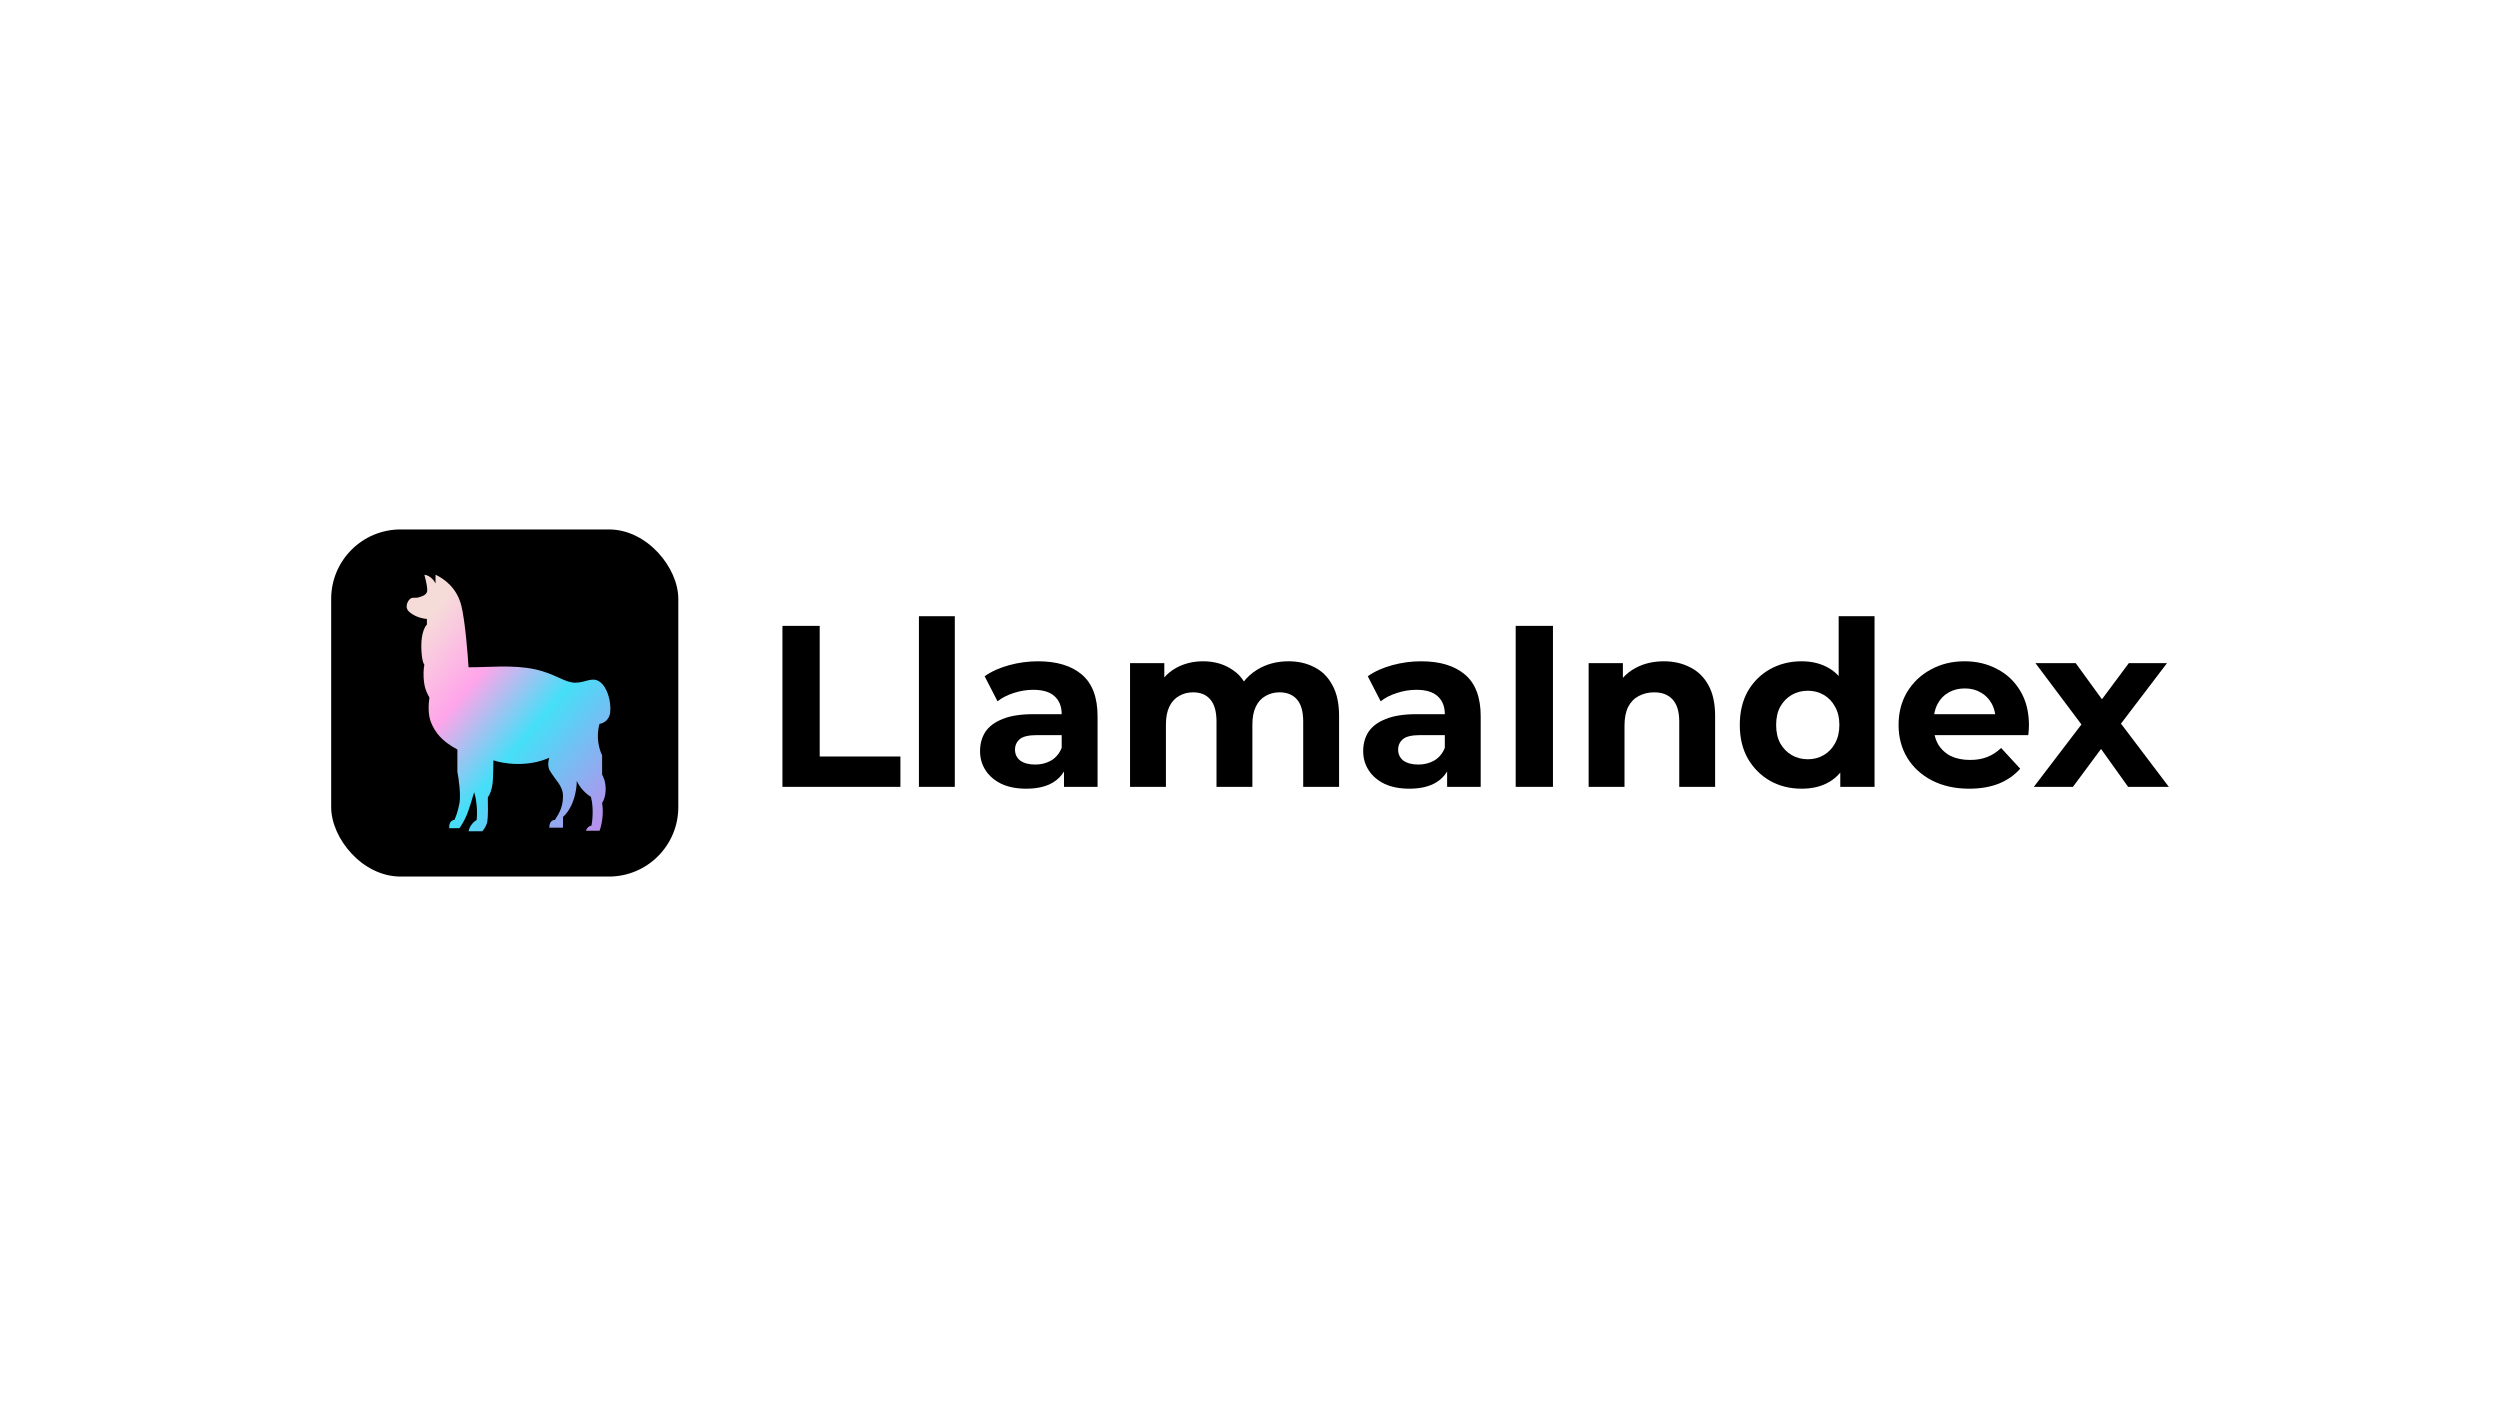
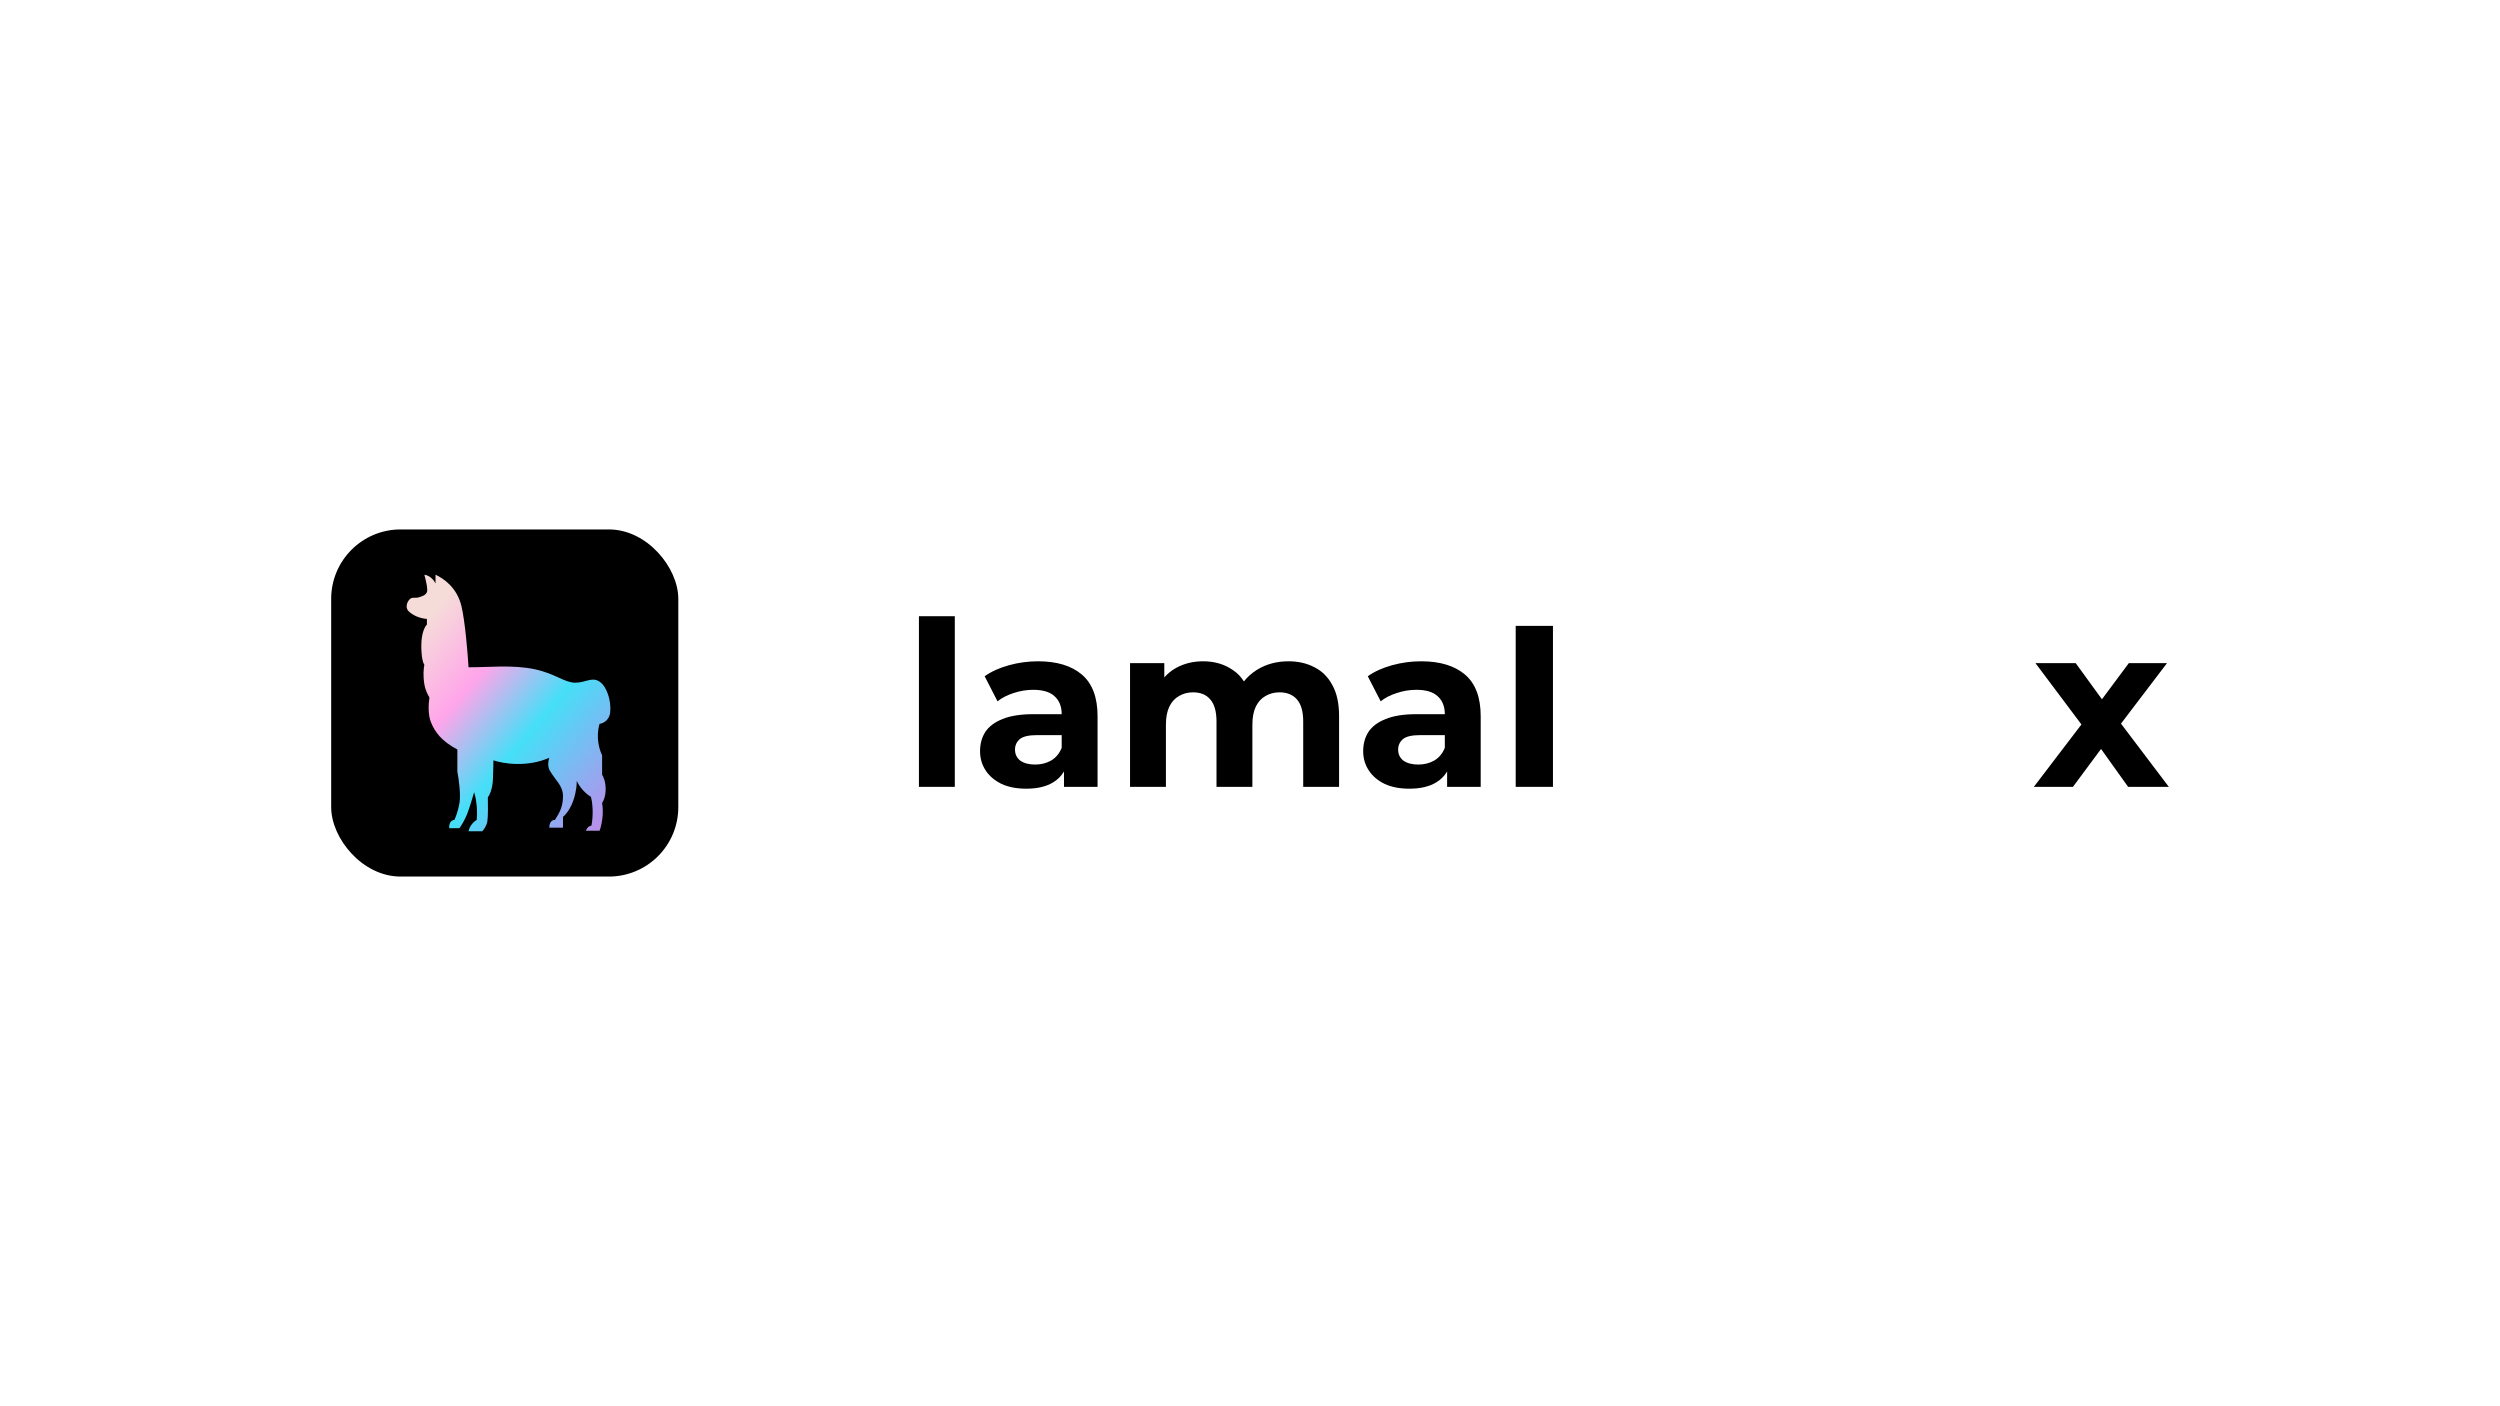
<svg xmlns="http://www.w3.org/2000/svg" id="a" viewBox="0 0 1250 703">
  <defs>
    <style>.d{fill:none;}.e{fill:url(#c);}.f{fill-rule:evenodd;}.g{clip-path:url(#b);}</style>
    <clipPath id="b">
      <rect class="d" x="165.587" y="264.718" width="173.564" height="173.564" rx="34.713" ry="34.713" />
    </clipPath>
    <linearGradient id="c" x1="193.338" y1="539.701" x2="303.388" y2="631.854" gradientTransform="translate(0 -219.925)" gradientUnits="userSpaceOnUse">
      <stop offset=".062" stop-color="#f6dcd9" />
      <stop offset=".326" stop-color="#ffa5ea" />
      <stop offset=".589" stop-color="#45dff8" />
      <stop offset="1" stop-color="#bc8deb" />
    </linearGradient>
  </defs>
  <g class="g">
    <path d="M165.587,271.661c0-3.834,3.108-6.943,6.943-6.943h159.679c3.834,0,6.943,3.108,6.943,6.943v159.679c0,3.834-3.108,6.943-6.943,6.943h-159.679c-3.834,0-6.943-3.108-6.943-6.943v-159.679Z" />
    <path class="e" d="M274.645,378.879c-11.173,4.936-23.276,2.914-27.932,1.286,0,1.114-.051,4.576-.254,9.512-.203,4.936-1.777,8.055-2.539,8.998.085,3.085.152,9.821-.254,12.083-.407,2.262-1.862,4.199-2.539,4.885h-6.856c.61-3.085,2.963-5.056,4.063-5.656.609-6.375-.593-11.912-1.27-13.883-.677,2.4-2.336,7.97-3.555,11.055-1.219,3.085-3.047,5.913-3.809,6.941h-5.078c-.254-3.085,1.439-4.113,2.539-4.113.508-.942,1.726-3.908,2.539-8.226.812-4.319-.338-12.426-1.016-15.94v-11.055c-8.125-4.37-11.173-8.741-13.204-13.626-1.625-3.908-1.185-9.855-.762-12.34-.508-.943-1.989-3.338-2.539-6.684-.762-4.628-.338-7.97,0-9.769-.508-.514-1.523-3.136-1.523-9.512,0-6.375,1.862-9.684,2.793-10.541v-2.828c-3.555-.257-7.11-1.8-9.141-3.856-2.031-2.057-.508-5.142.762-6.17,1.27-1.028,2.539-.257,4.317-.771,1.777-.514,3.301-1.028,4.063-2.571.609-1.234-.592-6.341-1.27-8.741,3.047.411,4.994,3.085,5.586,4.37v-4.37c3.809,1.8,10.665,6.17,12.95,15.682,1.828,7.61,3.132,23.566,3.555,30.593,9.734.086,22.092-1.396,33.264,1.028,10.157,2.204,14.728,6.684,20.06,6.684s8.38-3.085,12.189-.514c3.809,2.571,5.84,9.769,5.332,15.168-.406,4.319-3.724,5.741-5.332,5.913-2.032,6.787,0,13.283,1.27,15.682v9.769c.592.857,1.777,3.496,1.777,7.199s-1.185,6.17-1.777,6.941c1.015,5.759-.424,11.655-1.27,13.883h-6.856c.813-2.057,2.201-2.571,2.793-2.571,1.219-6.376.339-12.254-.254-14.397-3.86-2.262-6.348-6.256-7.11-7.97.085,1.457-.152,5.502-1.778,10.026-1.625,4.525-4.063,7.199-5.078,7.97v5.399h-6.856c0-3.291,1.862-3.942,2.793-3.857,1.185-2.142,4.063-5.399,4.063-11.826,0-5.423-3.809-7.97-6.602-12.855-1.327-2.321-.677-5.227-.254-6.427l-0-0Z" />
  </g>
  <path d="M459.463,393.428v-85.319h17.938v85.319h-17.938Z" />
-   <path class="f" d="M900.826,394.348c-5.827,0-11.078-1.303-15.751-3.91-4.678-2.683-8.396-6.401-11.156-11.154-2.682-4.753-4.022-10.349-4.022-16.788,0-6.516,1.341-12.15,4.022-16.903,2.76-4.753,6.478-8.433,11.156-11.039,4.673-2.606,9.924-3.91,15.751-3.91,5.211,0,9.776,1.15,13.686,3.45,1.796,1.056,3.402,2.363,4.825,3.92v-29.907h17.938v85.319h-17.131v-7.143c-1.545,1.867-3.345,3.404-5.402,4.614-3.836,2.3-8.474,3.45-13.915,3.45l-0-0ZM903.933,379.63c2.912,0,5.554-.69,7.932-2.07,2.378-1.38,4.252-3.335,5.632-5.864,1.458-2.606,2.187-5.673,2.187-9.199,0-3.603-.729-6.669-2.187-9.198-1.38-2.53-3.254-4.484-5.632-5.864-2.378-1.38-5.02-2.07-7.932-2.07-2.99,0-5.676.69-8.049,2.07-2.378,1.38-4.296,3.335-5.749,5.864-1.38,2.529-2.07,5.596-2.07,9.198,0,3.526.69,6.593,2.07,9.199,1.454,2.53,3.371,4.484,5.749,5.864,2.374,1.38,5.059,2.07,8.049,2.07Z" />
-   <path class="f" d="M965.951,390.208c5.367,2.759,11.577,4.139,18.628,4.139,5.598,0,10.54-.843,14.835-2.53,4.291-1.763,7.854-4.254,10.692-7.474l-9.542-10.349c-2.07,1.993-4.37,3.488-6.899,4.484-2.456.996-5.328,1.495-8.626,1.495-3.68,0-6.899-.652-9.659-1.955-2.682-1.38-4.79-3.335-6.322-5.864-.794-1.419-1.371-2.952-1.731-4.599h46.806l.035-.341c.065-.663.13-1.354.195-2.073.074-.92.113-1.725.113-2.415,0-6.669-1.419-12.38-4.252-17.133-2.838-4.829-6.708-8.509-11.616-11.039-4.829-2.607-10.271-3.91-16.328-3.91-6.287,0-11.919,1.38-16.901,4.139-4.986,2.683-8.934,6.439-11.846,11.269-2.838,4.753-4.252,10.234-4.252,16.443,0,6.132,1.454,11.614,4.37,16.443,2.912,4.753,7.012,8.509,12.301,11.269v-0ZM967.119,357.092c.299-1.916.868-3.641,1.71-5.174,1.302-2.453,3.102-4.331,5.402-5.634,2.378-1.38,5.099-2.07,8.166-2.07,3.063,0,5.749.69,8.049,2.07,2.3,1.303,4.1,3.143,5.402,5.519.864,1.577,1.445,3.341,1.736,5.289h-30.465 0Z" />
  <path d="M1040.714,362.226l-23.8,31.203h19.548l14.054-18.949,13.542,18.949h20.355l-23.93-31.609,23.01-30.253h-19.088l-13.438,18.067-13.126-18.067h-20.12l22.993,30.659h0Z" />
-   <path d="M845.021,333.635c-3.831-1.993-8.201-2.99-13.108-2.99-5.289,0-10.002,1.111-14.141,3.335-2.439,1.312-4.547,2.957-6.326,4.936v-7.35h-17.131v61.862h17.938v-30.586c0-3.833.612-6.976,1.84-9.429,1.302-2.453,3.063-4.254,5.289-5.404,2.3-1.227,4.868-1.84,7.702-1.84,3.988,0,7.055,1.188,9.199,3.565,2.226,2.376,3.337,6.056,3.337,11.039v32.656h17.938v-35.415c0-6.286-1.111-11.422-3.337-15.408-2.222-4.063-5.289-7.053-9.199-8.969l-0.0 0Z" />
  <path d="M757.848,393.428v-80.49h18.628v80.49h-18.628Z" />
  <path class="f" d="M723.56,385.742v7.685h16.788v-35.3c0-9.429-2.608-16.367-7.819-20.812-5.211-4.446-12.531-6.669-21.96-6.669-4.907,0-9.737.651-14.488,1.955-4.756,1.303-8.817,3.143-12.189,5.519l6.439,12.533c2.222-1.763,4.903-3.143,8.049-4.139,3.22-1.073,6.474-1.61,9.772-1.61,4.829,0,8.396,1.073,10.696,3.22,2.374,2.146,3.562,5.136,3.562,8.969h-14.258c-6.287,0-11.381.805-15.291,2.415-3.91,1.533-6.786,3.68-8.626,6.439-1.762,2.76-2.643,5.979-2.643,9.659,0,3.526.92,6.707,2.76,9.544,1.84,2.836,4.482,5.098,7.932,6.784,3.45,1.61,7.589,2.415,12.418,2.415,5.441,0,9.889-1.034,13.338-3.104,2.33-1.397,4.17-3.231,5.519-5.501l0-0ZM722.411,367.556h-12.301c-4.218,0-7.129.69-8.739,2.07-1.536,1.38-2.3,3.105-2.3,5.174,0,2.3.881,4.139,2.643,5.519,1.84,1.303,4.33,1.955,7.476,1.955,2.99,0,5.671-.69,8.049-2.07,2.374-1.457,4.1-3.565,5.172-6.324v-6.324h-0Z" />
  <path d="M644.242,330.645c4.903,0,9.234.996,12.991,2.99,3.831,1.916,6.821,4.906,8.969,8.969,2.222,3.986,3.337,9.122,3.337,15.408v35.415h-17.938v-32.656c0-4.983-1.037-8.663-3.107-11.039-2.07-2.377-4.981-3.565-8.739-3.565-2.608,0-4.942.613-7.012,1.84-2.07,1.15-3.68,2.913-4.829,5.289-1.15,2.376-1.727,5.404-1.727,9.084v31.046h-17.938v-32.656c0-4.983-1.033-8.663-3.102-11.039-1.996-2.377-4.869-3.565-8.625-3.565-2.608,0-4.942.613-7.013,1.84-2.07,1.15-3.68,2.913-4.829,5.289-1.15,2.376-1.725,5.404-1.725,9.084v31.046h-17.938v-61.862h17.133v7.138c1.664-1.916,3.618-3.49,5.864-4.723,3.987-2.223,8.508-3.335,13.566-3.335,5.671,0,10.618,1.456,14.835,4.369,2.243,1.482,4.087,3.383,5.537,5.703,1.783-2.263,3.962-4.202,6.535-5.818,4.599-2.836,9.85-4.254,15.755-4.254l0-0Z" />
  <path class="f" d="M531.994,385.741v7.687h16.788v-35.3c0-9.429-2.606-16.367-7.819-20.812-5.213-4.446-12.534-6.669-21.962-6.669-4.906,0-9.735.651-14.488,1.955-4.753,1.303-8.815,3.143-12.188,5.519l6.439,12.533c2.223-1.763,4.906-3.143,8.049-4.139,3.22-1.073,6.478-1.61,9.774-1.61,4.829,0,8.394,1.073,10.694,3.22,2.377,2.146,3.565,5.136,3.565,8.969h-14.258c-6.286,0-11.384.805-15.293,2.415-3.909,1.533-6.784,3.68-8.624,6.439-1.763,2.76-2.645,5.979-2.645,9.659,0,3.526.92,6.707,2.76,9.544,1.839,2.836,4.484,5.098,7.934,6.784,3.45,1.61,7.589,2.415,12.418,2.415,5.443,0,9.889-1.034,13.338-3.104,2.329-1.397,4.169-3.231,5.519-5.502l0-0ZM530.845,367.556h-12.304c-4.216,0-7.129.69-8.739,2.07-1.533,1.38-2.3,3.105-2.3,5.174,0,2.3.882,4.139,2.645,5.519,1.84,1.303,4.331,1.955,7.474,1.955,2.99,0,5.673-.69,8.049-2.07,2.376-1.457,4.101-3.565,5.174-6.324v-6.324Z" />
-   <path d="M391.22,312.938v80.49h58.987v-15.178h-40.36v-65.312h-18.627v-0Z" />
</svg>